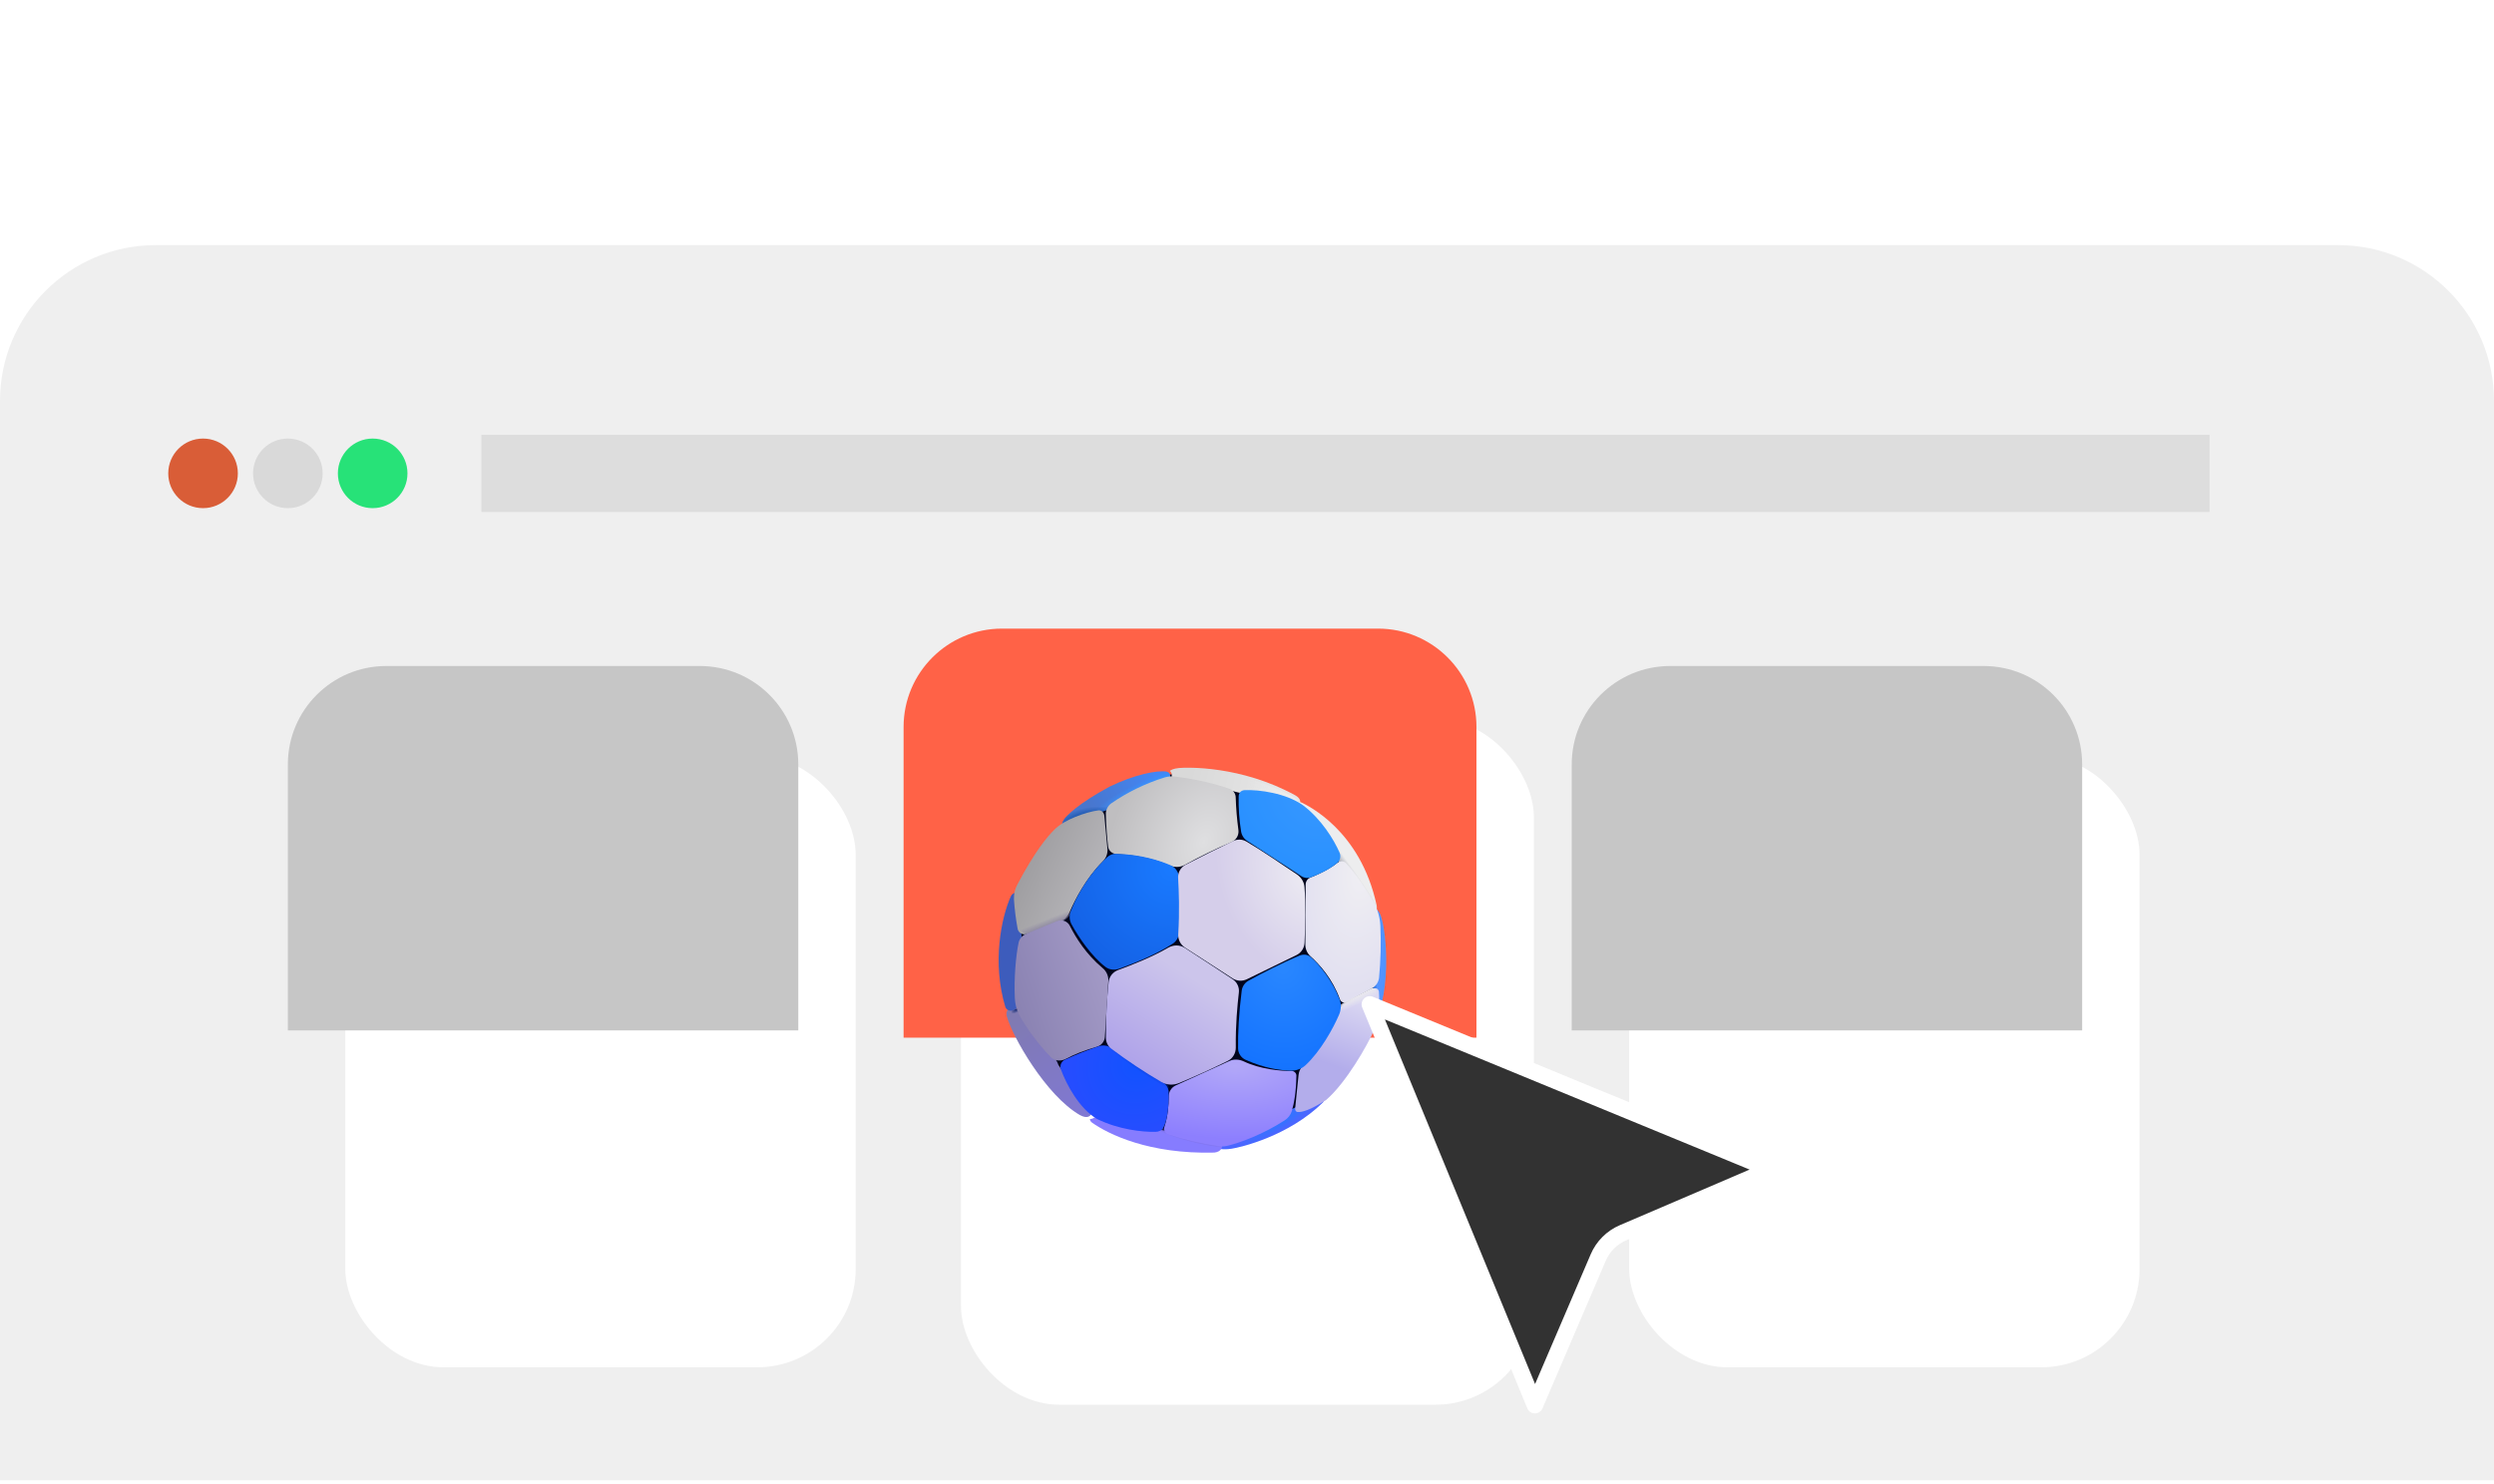
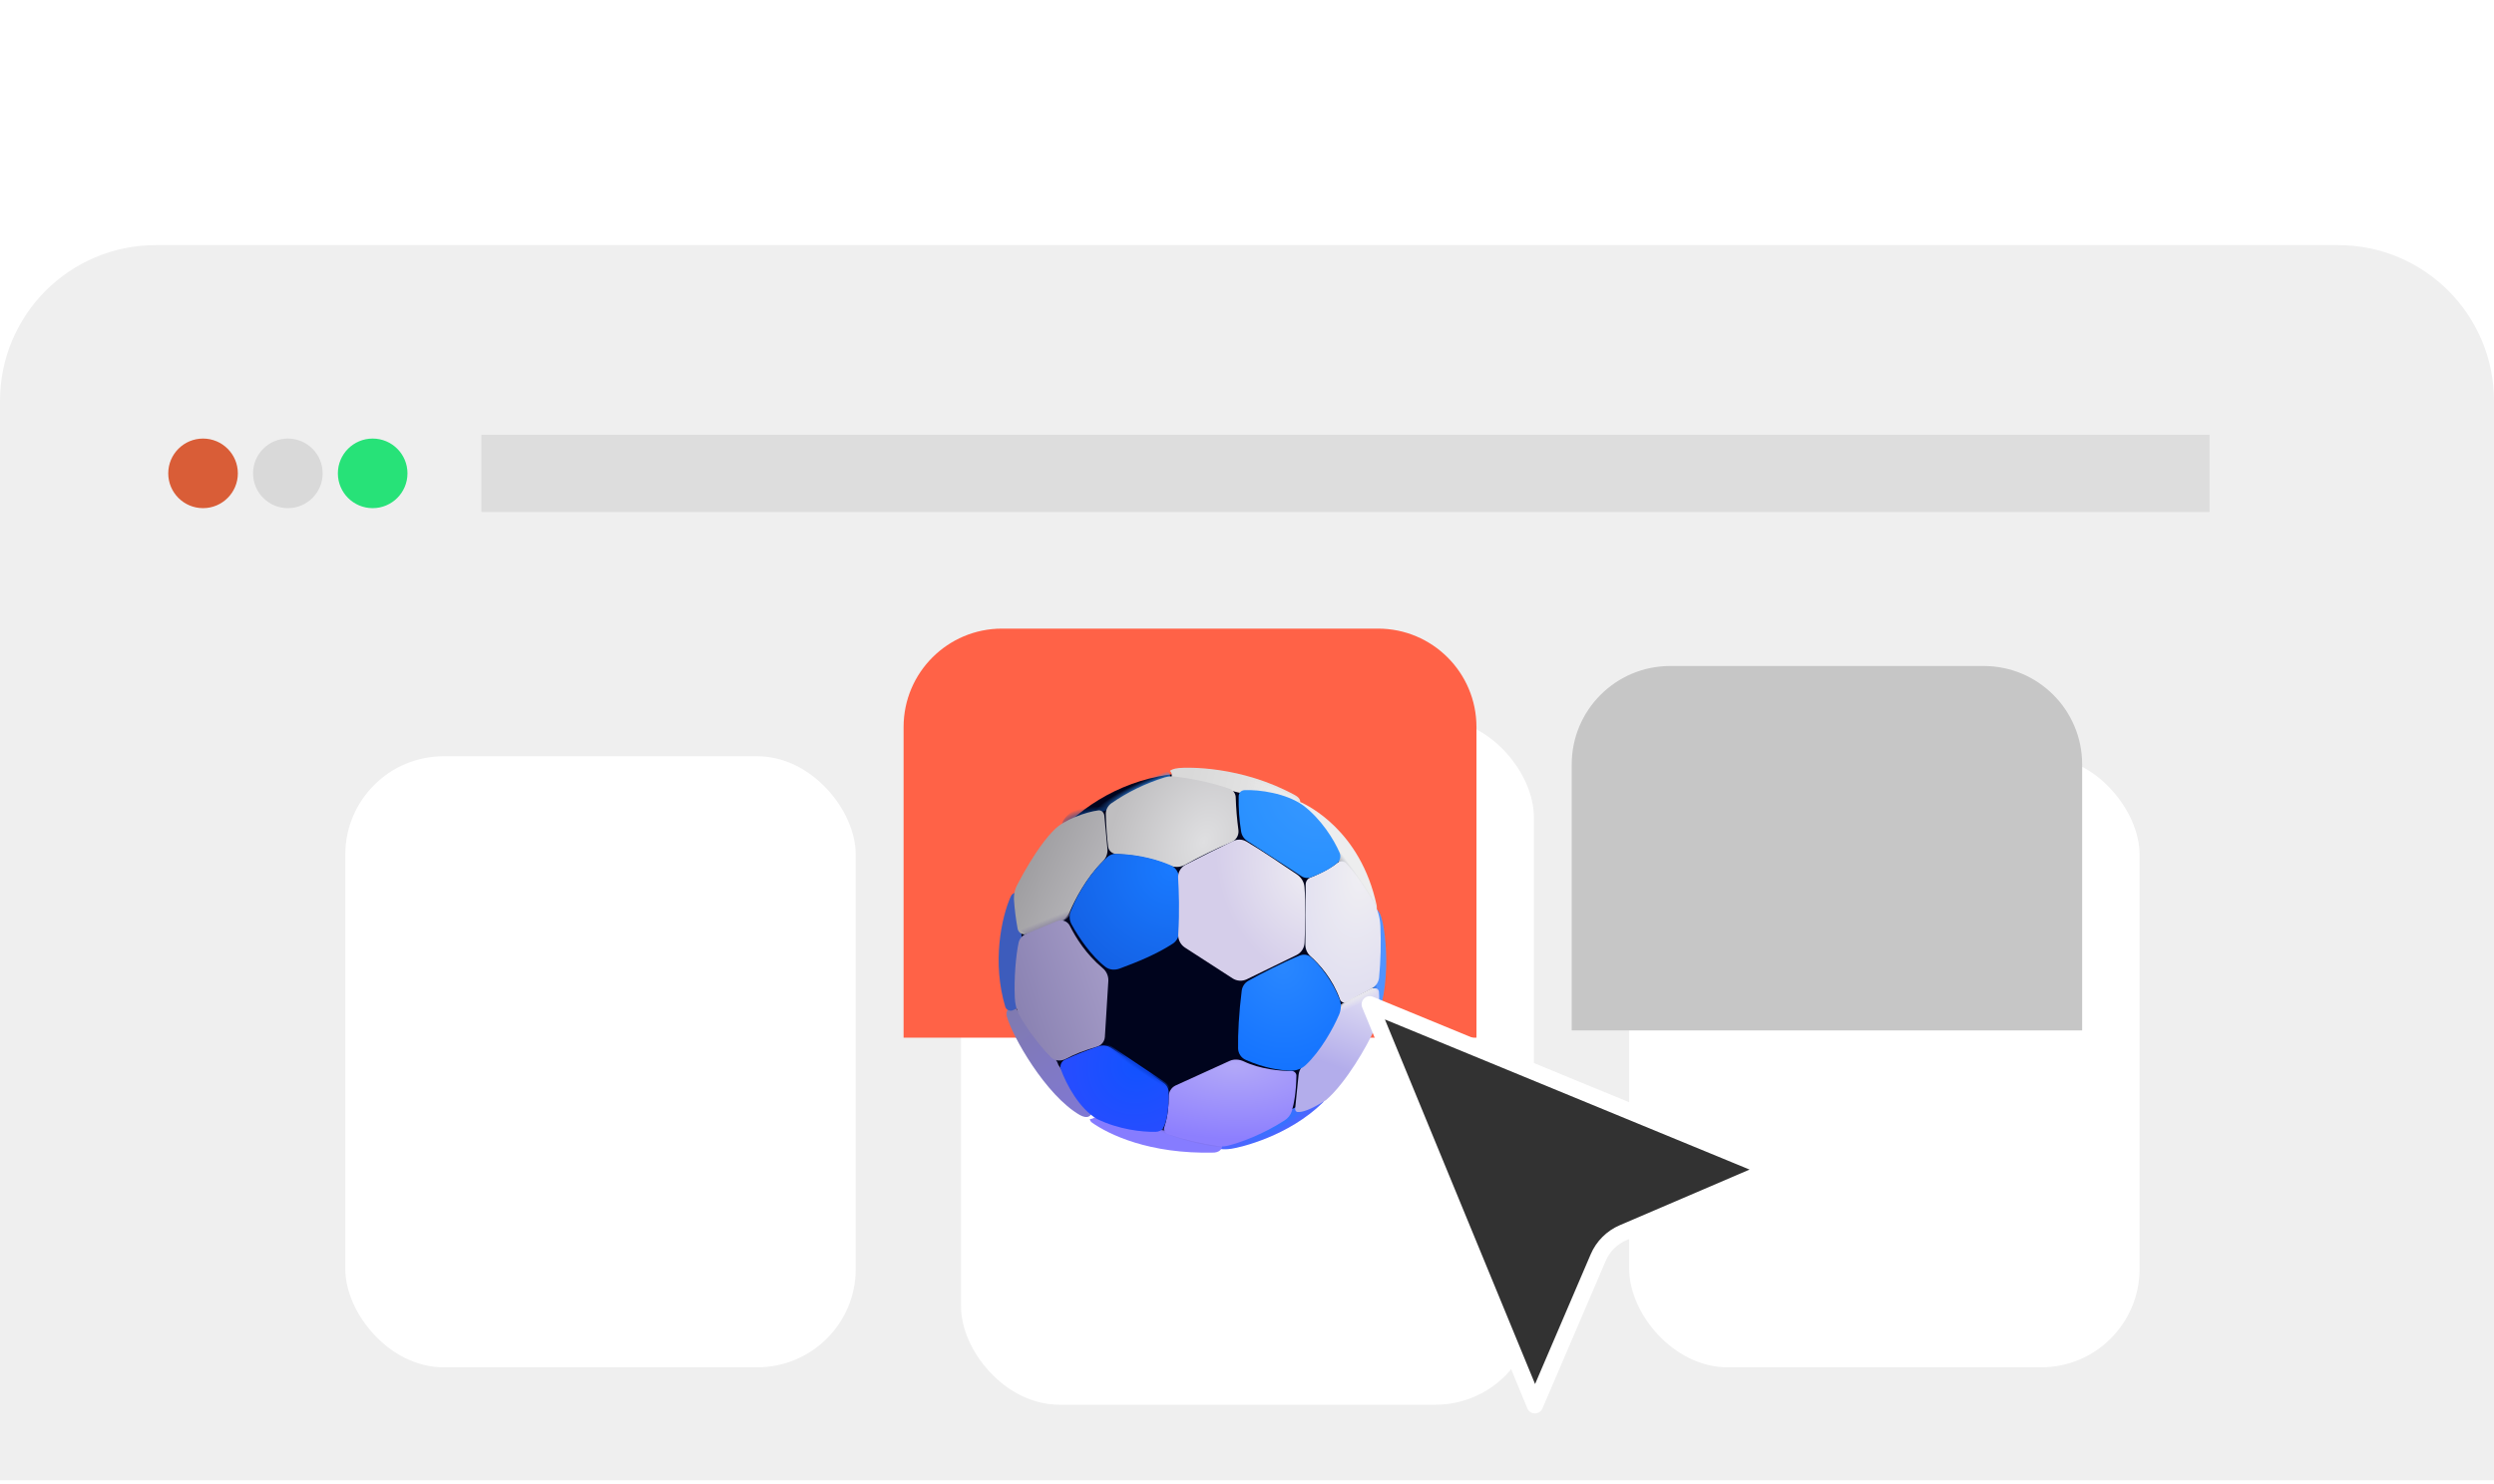
<svg xmlns="http://www.w3.org/2000/svg" width="304" height="181" viewBox="0 0 304 181" fill="none">
  <g clip-path="url(#clip0_457_1825)">
    <rect width="304" height="180" transform="translate(0 0.486)" fill="white" />
    <path d="M-0 48.884C-0 38.391 8.506 29.884 19 29.884H285C295.493 29.884 304 38.391 304 48.884V199.138H-0V48.884Z" fill="#EFEFEF" />
    <rect x="58.675" y="53.01" width="210.649" height="9.412" fill="#DDDDDD" />
    <circle cx="24.75" cy="57.715" r="4.242" fill="#D95D37" />
    <circle cx="35.088" cy="57.715" r="4.242" fill="#D9D9D9" />
    <circle cx="45.426" cy="57.715" r="4.242" fill="#27E278" />
    <g filter="url(#filter0_d_457_1825)">
      <rect x="191.581" y="81.204" width="62.217" height="74.512" rx="12" fill="white" />
    </g>
    <path d="M191.581 93.204C191.581 86.577 196.954 81.204 203.581 81.204H241.798C248.425 81.204 253.798 86.577 253.798 93.204V125.639H191.581V93.204Z" fill="#C6C6C6" />
    <g filter="url(#filter1_d_457_1825)">
      <rect x="35.088" y="81.204" width="62.217" height="74.512" rx="12" fill="white" />
    </g>
-     <path d="M35.088 93.204C35.088 86.577 40.461 81.204 47.088 81.204H85.305C91.932 81.204 97.305 86.577 97.305 93.204V125.639H35.088V93.204Z" fill="#C6C6C6" />
    <g filter="url(#filter2_d_457_1825)">
      <rect x="110.14" y="76.645" width="69.83" height="83.629" rx="12" fill="white" />
    </g>
    <path d="M110.14 88.645C110.14 82.018 115.513 76.645 122.14 76.645H167.97C174.598 76.645 179.97 82.018 179.97 88.645V126.517H110.14V88.645Z" fill="#FF6247" />
    <path d="M145.711 139.576C158.233 139.576 168.385 129.424 168.385 116.902C168.385 104.379 158.233 94.228 145.711 94.228C133.188 94.228 123.036 104.379 123.036 116.902C123.036 129.424 133.188 139.576 145.711 139.576Z" fill="#00041D" />
    <g filter="url(#filter3_d_457_1825)">
      <path d="M143.473 93.841C142.751 93.908 142.422 94.109 142.35 94.201C142.616 94.389 142.598 94.742 142.557 94.893L150.738 96.836L158.222 98.194C158.293 97.903 158.236 97.514 157.654 97.182C151 93.521 144.373 93.757 143.473 93.841Z" fill="url(#paint0_linear_457_1825)" />
    </g>
    <path d="M143.473 93.841C142.75 93.908 142.422 94.109 142.349 94.201C142.616 94.389 142.598 94.742 142.557 94.893L150.737 96.836L158.222 98.194C158.293 97.903 158.236 97.514 157.654 97.182C151 93.521 144.372 93.757 143.473 93.841Z" fill="url(#paint1_radial_457_1825)" />
    <g filter="url(#filter4_d_457_1825)">
      <path d="M123.225 123.938C123.184 123.809 123.17 123.673 123.183 123.538C123.196 123.404 123.236 123.274 123.301 123.155L124.3 122.924C125.728 124.844 128.662 128.739 128.972 128.984C129.283 129.227 129.451 129.65 129.499 129.829L133.518 135.805C133.435 136.062 133.041 136.456 132.132 135.956C127.973 133.573 123.871 126.308 123.225 123.938Z" fill="url(#paint2_linear_457_1825)" />
    </g>
-     <path d="M123.224 123.938C123.183 123.809 123.169 123.673 123.182 123.538C123.195 123.404 123.236 123.274 123.3 123.155L124.299 122.924C125.728 124.844 128.661 128.739 128.972 128.984C129.282 129.227 129.451 129.65 129.499 129.829L133.518 135.805C133.434 136.062 133.04 136.456 132.132 135.956C127.973 133.573 123.87 126.308 123.224 123.938Z" fill="url(#paint3_radial_457_1825)" />
-     <path d="M129.707 99.892C129.441 100.27 129.471 100.477 129.485 100.538L134.988 98.749L142.586 94.833C142.763 94.29 142.32 94.087 142.148 94.07C141.019 93.91 138.26 94.437 135.238 95.921C131.453 97.965 130.039 99.421 129.707 99.892Z" fill="url(#paint4_linear_457_1825)" />
    <path d="M129.707 99.892C129.441 100.27 129.471 100.477 129.485 100.538L134.988 98.749L142.586 94.833C142.763 94.29 142.32 94.087 142.148 94.07C141.019 93.91 138.26 94.437 135.238 95.921C131.453 97.965 130.039 99.421 129.707 99.892Z" fill="url(#paint5_radial_457_1825)" />
    <path d="M129.707 99.892C129.441 100.27 129.471 100.477 129.485 100.538L134.988 98.749L142.586 94.833C142.763 94.29 142.32 94.087 142.148 94.07C141.019 93.91 138.26 94.437 135.238 95.921C131.453 97.965 130.039 99.421 129.707 99.892Z" fill="url(#paint6_radial_457_1825)" />
    <path d="M148.747 139.874L149.017 139.388L161.273 133.365C161.472 133.536 161.633 133.862 161.273 134.403C157.044 138.563 151.153 139.908 150.126 140.06C149.535 140.149 149.104 140.137 148.854 140.103C148.742 140.089 148.694 139.972 148.747 139.874Z" fill="url(#paint7_radial_457_1825)" />
    <path d="M168.19 111.378C168.025 111.018 167.785 110.879 167.67 110.851L167.359 119.308V125.185C169.867 120.57 168.869 112.584 168.19 111.378Z" fill="url(#paint8_linear_457_1825)" />
    <path d="M158.723 97.888C158.3 97.667 157.942 97.835 157.786 97.888L162.561 104.058L167.469 111.488C167.61 111.347 167.714 111.173 167.772 110.982C167.831 110.791 167.841 110.589 167.803 110.393C165.833 101.16 159.252 98.167 158.723 97.888Z" fill="#EDEDEE" />
    <path d="M158.723 97.888C158.3 97.667 157.942 97.835 157.786 97.888L162.561 104.058L167.469 111.488C167.61 111.347 167.714 111.173 167.772 110.982C167.831 110.791 167.841 110.589 167.803 110.393C165.833 101.16 159.252 98.167 158.723 97.888Z" fill="url(#paint9_radial_457_1825)" />
    <g filter="url(#filter5_d_457_1825)">
      <path d="M122.834 122.752C121.228 117.413 122.325 111.924 123.516 109.277C123.565 109.17 123.638 109.077 123.729 109.003C123.821 108.93 123.928 108.879 124.043 108.854L124.777 113.658C124.838 114.048 124.853 114.448 124.825 114.843L124.245 122.947L123.794 123.164C123.705 123.208 123.608 123.232 123.508 123.235C123.409 123.237 123.31 123.218 123.219 123.179C123.128 123.14 123.046 123.082 122.98 123.008C122.913 122.934 122.864 122.847 122.834 122.752Z" fill="#3D5CBC" />
    </g>
    <g filter="url(#filter6_dd_457_1825)">
      <path d="M142.107 94.842C139.788 95.561 137.592 96.629 135.594 98.009C135.384 98.161 135.215 98.363 135.101 98.597C134.988 98.83 134.933 99.088 134.943 99.347C134.978 100.804 135.101 102.302 135.22 103.272C135.285 103.801 135.74 104.166 136.272 104.188C139.124 104.31 141.336 104.979 142.655 105.558C143.267 105.824 143.984 105.833 144.568 105.504C146.414 104.481 148.312 103.554 150.253 102.726C150.535 102.608 150.771 102.4 150.925 102.136C151.079 101.871 151.142 101.564 151.105 101.26C150.926 99.943 150.816 98.617 150.775 97.289C150.773 97.057 150.7 96.832 150.567 96.643C150.434 96.454 150.247 96.309 150.03 96.229C147.568 95.363 144.946 94.923 143.389 94.732C142.958 94.678 142.52 94.714 142.107 94.842Z" fill="url(#paint10_radial_457_1825)" />
    </g>
    <g filter="url(#filter7_d_457_1825)">
      <path d="M124.33 107.714C126.413 103.762 127.968 101.89 128.805 101.077C129.976 99.838 132.732 98.889 134.173 98.708C134.57 98.657 134.876 98.971 134.913 99.37L135.291 103.409C135.313 103.688 135.273 103.969 135.174 104.232C135.075 104.494 134.92 104.732 134.719 104.928C132.633 107.03 131.318 109.646 130.711 111.041C130.582 111.349 130.392 111.628 130.151 111.86C129.911 112.092 129.625 112.272 129.313 112.389L125.466 113.766C125.351 113.81 125.229 113.828 125.107 113.819C124.985 113.81 124.866 113.775 124.759 113.716C124.652 113.657 124.56 113.575 124.487 113.477C124.415 113.378 124.365 113.265 124.341 113.145C124.121 111.956 123.971 110.755 123.892 109.548C123.867 108.908 124.019 108.274 124.33 107.714Z" fill="url(#paint11_linear_457_1825)" />
    </g>
    <path d="M124.33 107.714C126.413 103.762 127.968 101.89 128.805 101.077C129.976 99.838 132.732 98.889 134.173 98.708C134.57 98.657 134.876 98.971 134.913 99.37L135.291 103.409C135.313 103.688 135.273 103.969 135.174 104.232C135.075 104.494 134.92 104.732 134.719 104.928C132.633 107.03 131.318 109.646 130.711 111.041C130.582 111.349 130.392 111.628 130.151 111.86C129.911 112.092 129.625 112.272 129.313 112.389L125.466 113.766C125.351 113.81 125.229 113.828 125.107 113.819C124.985 113.81 124.866 113.775 124.759 113.716C124.652 113.657 124.56 113.575 124.487 113.477C124.415 113.378 124.365 113.265 124.341 113.145C124.121 111.956 123.971 110.755 123.892 109.548C123.867 108.908 124.019 108.274 124.33 107.714Z" fill="url(#paint12_linear_457_1825)" />
    <g filter="url(#filter8_d_457_1825)">
      <path d="M148.019 140.282C140.048 140.49 135.122 138.041 133.117 136.636C132.895 136.487 132.844 136.268 132.853 136.192C133.056 136.195 133.254 136.124 133.408 135.991L141.989 137.606L148.947 139.34C149.018 139.599 148.894 140.183 148.019 140.282Z" fill="#867CFF" />
    </g>
    <path d="M148.019 140.282C140.048 140.49 135.122 138.041 133.117 136.636C132.895 136.487 132.843 136.268 132.852 136.192C133.056 136.195 133.253 136.124 133.408 135.991L141.989 137.606L148.947 139.34C149.018 139.599 148.893 140.183 148.019 140.282Z" fill="url(#paint13_radial_457_1825)" />
    <g filter="url(#filter9_d_457_1825)">
      <path d="M158.962 115.349L159.002 107.98C159.005 107.799 159.062 107.623 159.165 107.475C159.268 107.326 159.413 107.212 159.581 107.146C161.242 106.484 162.25 105.85 162.839 105.368C163.155 105.11 163.63 105.084 163.909 105.38C165.174 106.732 166.406 108.61 167.227 110.024C167.76 110.951 168.062 111.993 168.107 113.062C168.2 115.16 168.147 117.262 167.948 119.352C167.917 119.63 167.819 119.897 167.662 120.128C167.504 120.359 167.292 120.548 167.044 120.678L163.966 122.328C163.895 122.364 163.817 122.385 163.738 122.388C163.659 122.392 163.58 122.378 163.506 122.349C163.432 122.319 163.366 122.274 163.311 122.217C163.256 122.159 163.215 122.091 163.188 122.016C162.271 119.466 160.679 117.73 159.604 116.756C159.404 116.58 159.243 116.364 159.133 116.121C159.022 115.879 158.964 115.616 158.962 115.349Z" fill="url(#paint14_radial_457_1825)" />
    </g>
    <g filter="url(#filter10_d_457_1825)">
      <path d="M142.092 137.104C142.497 135.885 142.616 134.503 142.607 133.468C142.599 133.185 142.673 132.906 142.82 132.665C142.967 132.423 143.181 132.229 143.435 132.105L150.031 129.103C150.59 128.847 151.236 128.913 151.79 129.177C153.726 130.102 156.235 130.354 157.535 130.318C157.871 130.308 158.181 130.574 158.174 130.909C158.132 132.961 157.89 134.316 157.606 135.239C157.454 135.706 157.142 136.104 156.726 136.364C154.169 138.021 151.287 139.113 149.648 139.478C149.313 139.548 148.968 139.556 148.631 139.499C146.555 139.193 144.509 138.709 142.516 138.052C142.135 137.918 141.966 137.487 142.09 137.104H142.092Z" fill="url(#paint15_radial_457_1825)" />
    </g>
    <g filter="url(#filter11_d_457_1825)">
      <path d="M129.185 112.198L125.402 113.754C125.172 113.841 124.967 113.983 124.804 114.167C124.641 114.351 124.525 114.572 124.467 114.811C124.123 116.396 123.888 119.214 123.997 121.563C124.032 122.294 124.192 123.017 124.541 123.659C125.452 125.35 127.159 127.557 128.392 128.8C128.889 129.302 129.647 129.318 130.268 128.984C131.38 128.384 132.386 128.015 134.024 127.518C134.286 127.44 134.518 127.283 134.688 127.069C134.858 126.855 134.959 126.594 134.977 126.321L135.399 119.498C135.412 119.196 135.354 118.896 135.229 118.622C135.105 118.347 134.918 118.106 134.682 117.917C132.69 116.252 131.442 114.244 130.711 112.792C130.578 112.519 130.347 112.306 130.064 112.196C129.782 112.086 129.468 112.087 129.185 112.198Z" fill="url(#paint16_linear_457_1825)" />
    </g>
    <g filter="url(#filter12_d_457_1825)">
      <path d="M162.967 123.12C161.557 126.102 159.607 128.709 158.491 130.01C158.237 130.3 158.08 130.661 158.038 131.044L157.619 135.15C157.598 135.354 157.699 135.562 157.903 135.583C158.412 135.637 159.41 135.385 161.399 134.114C163.794 132.047 166.415 127.513 167.303 125.464C167.86 124.009 167.92 122.128 167.831 120.93C167.805 120.57 167.421 120.378 167.102 120.543L163.782 122.264C163.424 122.452 163.138 122.753 162.967 123.12Z" fill="url(#paint17_radial_457_1825)" />
    </g>
    <path d="M162.967 123.12C161.557 126.102 159.607 128.709 158.491 130.01C158.237 130.3 158.08 130.661 158.038 131.044L157.619 135.15C157.598 135.354 157.699 135.562 157.903 135.583C158.412 135.637 159.41 135.385 161.399 134.114C163.794 132.047 166.415 127.513 167.303 125.464C167.86 124.009 167.92 122.128 167.831 120.93C167.805 120.57 167.421 120.378 167.102 120.543L163.782 122.264C163.424 122.452 163.138 122.753 162.967 123.12Z" fill="url(#paint18_radial_457_1825)" />
    <g filter="url(#filter13_dd_457_1825)">
      <path d="M158.191 116.417C156.201 117.239 153.41 118.664 151.955 119.491C151.737 119.617 151.551 119.792 151.412 120.002C151.273 120.212 151.185 120.452 151.155 120.703C150.818 123.338 150.676 126.026 150.713 127.733C150.72 128.03 150.811 128.319 150.976 128.566C151.141 128.813 151.373 129.008 151.645 129.128C153.916 130.137 155.808 130.405 157.128 130.441C157.799 130.46 158.453 130.228 158.943 129.772C160.778 128.06 162.311 125.291 163.03 123.604C163.296 122.983 163.306 122.284 163.056 121.652C162.178 119.428 160.643 117.512 159.578 116.595C159.195 116.261 158.659 116.224 158.191 116.417Z" fill="url(#paint19_radial_457_1825)" />
    </g>
    <g filter="url(#filter14_d_457_1825)">
      <path d="M134.117 127.453C132.705 127.922 131.321 128.472 129.972 129.099C129.754 129.196 129.58 129.371 129.486 129.59C129.391 129.808 129.382 130.055 129.461 130.279C130.139 132.157 131.721 135.062 133.838 136.318C136.505 137.631 139.364 137.931 140.997 137.904C141.392 137.899 141.783 137.736 141.965 137.383C142.501 136.353 142.642 134.464 142.604 133.03C142.596 132.815 142.537 132.606 142.432 132.418C142.326 132.231 142.177 132.072 141.997 131.955L135.592 127.667C135.378 127.522 135.134 127.428 134.879 127.39C134.624 127.353 134.363 127.374 134.117 127.453Z" fill="url(#paint20_radial_457_1825)" />
    </g>
    <path d="M134.117 127.453C132.705 127.922 131.321 128.472 129.971 129.099C129.753 129.196 129.58 129.371 129.485 129.59C129.39 129.808 129.381 130.055 129.46 130.279C130.138 132.157 131.721 135.062 133.838 136.318C136.505 137.631 139.364 137.931 140.996 137.904C141.392 137.899 141.782 137.736 141.965 137.383C142.501 136.353 142.641 134.464 142.604 133.03C142.596 132.815 142.537 132.606 142.431 132.418C142.326 132.231 142.177 132.072 141.997 131.955L135.591 127.667C135.378 127.522 135.134 127.428 134.879 127.39C134.623 127.353 134.363 127.374 134.117 127.453Z" fill="url(#paint21_radial_457_1825)" />
    <g filter="url(#filter15_dd_457_1825)">
-       <path d="M142.468 115.464C140.646 116.526 138.16 117.533 136.414 118.165C135.775 118.396 135.303 118.96 135.232 119.638C135.001 121.907 134.889 124.186 134.898 126.466C134.901 126.717 134.961 126.963 135.074 127.187C135.186 127.411 135.349 127.606 135.548 127.758C137.509 129.233 139.554 130.593 141.673 131.83C142.326 132.205 143.111 132.242 143.803 131.956C145.822 131.119 147.813 130.214 149.772 129.245C150.382 128.94 150.743 128.301 150.734 127.618C150.698 124.89 150.936 122.406 151.106 120.946C151.147 120.631 151.1 120.312 150.97 120.023C150.84 119.733 150.633 119.485 150.372 119.306C148.894 118.309 146.33 116.659 144.523 115.477C143.906 115.072 143.105 115.092 142.467 115.464H142.468Z" fill="url(#paint22_linear_457_1825)" />
-     </g>
+       </g>
    <g filter="url(#filter16_dd_457_1825)">
      <path d="M130.521 111.135C131.736 108.065 133.601 105.774 134.992 104.534C135.29 104.273 135.677 104.136 136.073 104.151C139.143 104.239 141.366 104.985 142.708 105.559C143.269 105.801 143.638 106.34 143.691 106.949C143.989 110.352 143.858 112.361 143.691 113.898C143.666 114.139 143.589 114.372 143.464 114.579C143.338 114.787 143.169 114.965 142.967 115.099C140.958 116.417 138.509 117.395 136.488 118.14C135.903 118.357 135.246 118.323 134.749 117.945C133.092 116.685 131.484 114.366 130.606 112.735C130.476 112.491 130.401 112.22 130.386 111.944C130.371 111.667 130.417 111.39 130.521 111.133V111.135Z" fill="url(#paint23_radial_457_1825)" />
    </g>
    <g filter="url(#filter17_d_457_1825)">
      <path d="M151.133 101.538C150.903 100.12 150.803 98.684 150.835 97.248C150.849 96.802 151.132 96.508 151.577 96.49C153.305 96.419 156.595 96.852 158.693 98.346C160.9 100.019 162.458 102.534 163.129 104.102C163.223 104.31 163.249 104.543 163.202 104.766C163.156 104.989 163.039 105.192 162.87 105.345C161.942 106.157 160.632 106.725 159.699 107.101C159.499 107.18 159.284 107.21 159.07 107.189C158.857 107.167 158.652 107.095 158.473 106.977L151.896 102.695C151.695 102.566 151.524 102.397 151.392 102.198C151.261 101.998 151.173 101.774 151.133 101.538Z" fill="url(#paint24_radial_457_1825)" />
    </g>
    <g filter="url(#filter18_dd_457_1825)">
      <path d="M143.719 113.891C143.891 111.113 143.793 108.62 143.704 107.057C143.682 106.732 143.754 106.407 143.912 106.121C144.069 105.836 144.305 105.601 144.592 105.446C146.519 104.442 148.465 103.475 150.428 102.543C150.677 102.421 150.952 102.363 151.229 102.373C151.506 102.382 151.776 102.46 152.016 102.598C153.961 103.733 156.365 105.409 158.152 106.59C158.681 106.942 159.048 107.494 159.103 108.123C159.277 110.161 159.199 113 159.117 114.946C159.103 115.264 159.003 115.572 158.828 115.837C158.654 116.103 158.41 116.316 158.124 116.455L152.082 119.397C151.807 119.53 151.502 119.591 151.197 119.572C150.892 119.553 150.597 119.456 150.341 119.29L144.535 115.534C144.265 115.357 144.048 115.111 143.904 114.823C143.761 114.534 143.697 114.212 143.719 113.891Z" fill="url(#paint25_radial_457_1825)" />
    </g>
    <g filter="url(#filter19_d_457_1825)">
      <path d="M200.095 167.335L179.97 118.46L228.845 138.585L210.833 146.305C209.476 146.886 208.396 147.967 207.814 149.323L200.095 167.335Z" fill="#323232" />
      <path d="M200.095 167.335L179.97 118.46L228.845 138.585L210.833 146.305C209.476 146.886 208.396 147.967 207.814 149.323L200.095 167.335Z" stroke="white" stroke-width="2" stroke-linecap="round" stroke-linejoin="round" />
    </g>
  </g>
  <defs>
    <filter id="filter0_d_457_1825" x="161.581" y="55.204" width="136.217" height="148.512" filterUnits="userSpaceOnUse" color-interpolation-filters="sRGB">
      <feFlood flood-opacity="0" result="BackgroundImageFix" />
      <feColorMatrix in="SourceAlpha" type="matrix" values="0 0 0 0 0 0 0 0 0 0 0 0 0 0 0 0 0 0 127 0" result="hardAlpha" />
      <feOffset dx="7" dy="11" />
      <feGaussianBlur stdDeviation="18.5" />
      <feComposite in2="hardAlpha" operator="out" />
      <feColorMatrix type="matrix" values="0 0 0 0 0 0 0 0 0 0 0 0 0 0 0 0 0 0 0.07 0" />
      <feBlend mode="normal" in2="BackgroundImageFix" result="effect1_dropShadow_457_1825" />
      <feBlend mode="normal" in="SourceGraphic" in2="effect1_dropShadow_457_1825" result="shape" />
    </filter>
    <filter id="filter1_d_457_1825" x="5.088" y="55.204" width="136.217" height="148.512" filterUnits="userSpaceOnUse" color-interpolation-filters="sRGB">
      <feFlood flood-opacity="0" result="BackgroundImageFix" />
      <feColorMatrix in="SourceAlpha" type="matrix" values="0 0 0 0 0 0 0 0 0 0 0 0 0 0 0 0 0 0 127 0" result="hardAlpha" />
      <feOffset dx="7" dy="11" />
      <feGaussianBlur stdDeviation="18.5" />
      <feComposite in2="hardAlpha" operator="out" />
      <feColorMatrix type="matrix" values="0 0 0 0 0 0 0 0 0 0 0 0 0 0 0 0 0 0 0.07 0" />
      <feBlend mode="normal" in2="BackgroundImageFix" result="effect1_dropShadow_457_1825" />
      <feBlend mode="normal" in="SourceGraphic" in2="effect1_dropShadow_457_1825" result="shape" />
    </filter>
    <filter id="filter2_d_457_1825" x="80.14" y="50.645" width="143.83" height="157.629" filterUnits="userSpaceOnUse" color-interpolation-filters="sRGB">
      <feFlood flood-opacity="0" result="BackgroundImageFix" />
      <feColorMatrix in="SourceAlpha" type="matrix" values="0 0 0 0 0 0 0 0 0 0 0 0 0 0 0 0 0 0 127 0" result="hardAlpha" />
      <feOffset dx="7" dy="11" />
      <feGaussianBlur stdDeviation="18.5" />
      <feComposite in2="hardAlpha" operator="out" />
      <feColorMatrix type="matrix" values="0 0 0 0 0 0 0 0 0 0 0 0 0 0 0 0 0 0 0.07 0" />
      <feBlend mode="normal" in2="BackgroundImageFix" result="effect1_dropShadow_457_1825" />
      <feBlend mode="normal" in="SourceGraphic" in2="effect1_dropShadow_457_1825" result="shape" />
    </filter>
    <filter id="filter3_d_457_1825" x="142.35" y="93.354" width="16.397" height="4.889" filterUnits="userSpaceOnUse" color-interpolation-filters="sRGB">
      <feFlood flood-opacity="0" result="BackgroundImageFix" />
      <feColorMatrix in="SourceAlpha" type="matrix" values="0 0 0 0 0 0 0 0 0 0 0 0 0 0 0 0 0 0 127 0" result="hardAlpha" />
      <feOffset dx="0.25" dy="-0.2" />
      <feGaussianBlur stdDeviation="0.125" />
      <feComposite in2="hardAlpha" operator="out" />
      <feColorMatrix type="matrix" values="0 0 0 0 0.651 0 0 0 0 0.651 0 0 0 0 0.671 0 0 0 1 0" />
      <feBlend mode="normal" in2="BackgroundImageFix" result="effect1_dropShadow_457_1825" />
      <feBlend mode="normal" in="SourceGraphic" in2="effect1_dropShadow_457_1825" result="shape" />
    </filter>
    <filter id="filter4_d_457_1825" x="122.528" y="122.774" width="10.99" height="13.573" filterUnits="userSpaceOnUse" color-interpolation-filters="sRGB">
      <feFlood flood-opacity="0" result="BackgroundImageFix" />
      <feColorMatrix in="SourceAlpha" type="matrix" values="0 0 0 0 0 0 0 0 0 0 0 0 0 0 0 0 0 0 127 0" result="hardAlpha" />
      <feOffset dx="-0.5" />
      <feGaussianBlur stdDeviation="0.075" />
      <feComposite in2="hardAlpha" operator="out" />
      <feColorMatrix type="matrix" values="0 0 0 0 0.549 0 0 0 0 0.506 0 0 0 0 0.769 0 0 0 1 0" />
      <feBlend mode="normal" in2="BackgroundImageFix" result="effect1_dropShadow_457_1825" />
      <feBlend mode="normal" in="SourceGraphic" in2="effect1_dropShadow_457_1825" result="shape" />
    </filter>
    <filter id="filter5_d_457_1825" x="121.429" y="108.554" width="3.41" height="14.98" filterUnits="userSpaceOnUse" color-interpolation-filters="sRGB">
      <feFlood flood-opacity="0" result="BackgroundImageFix" />
      <feColorMatrix in="SourceAlpha" type="matrix" values="0 0 0 0 0 0 0 0 0 0 0 0 0 0 0 0 0 0 127 0" result="hardAlpha" />
      <feOffset dx="-0.3" />
      <feGaussianBlur stdDeviation="0.15" />
      <feComposite in2="hardAlpha" operator="out" />
      <feColorMatrix type="matrix" values="0 0 0 0 0.176 0 0 0 0 0.434 0 0 0 0 0.879 0 0 0 1 0" />
      <feBlend mode="normal" in2="BackgroundImageFix" result="effect1_dropShadow_457_1825" />
      <feBlend mode="normal" in="SourceGraphic" in2="effect1_dropShadow_457_1825" result="shape" />
    </filter>
    <filter id="filter6_dd_457_1825" x="134.192" y="94.208" width="17.323" height="12.196" filterUnits="userSpaceOnUse" color-interpolation-filters="sRGB">
      <feFlood flood-opacity="0" result="BackgroundImageFix" />
      <feColorMatrix in="SourceAlpha" type="matrix" values="0 0 0 0 0 0 0 0 0 0 0 0 0 0 0 0 0 0 127 0" result="hardAlpha" />
      <feOffset dx="-0.25" dy="0.15" />
      <feGaussianBlur stdDeviation="0.25" />
      <feComposite in2="hardAlpha" operator="out" />
      <feColorMatrix type="matrix" values="0 0 0 0 0.925 0 0 0 0 0.922 0 0 0 0 0.929 0 0 0 1 0" />
      <feBlend mode="normal" in2="BackgroundImageFix" result="effect1_dropShadow_457_1825" />
      <feColorMatrix in="SourceAlpha" type="matrix" values="0 0 0 0 0 0 0 0 0 0 0 0 0 0 0 0 0 0 127 0" result="hardAlpha" />
      <feOffset dx="0.1" dy="-0.2" />
      <feGaussianBlur stdDeviation="0.15" />
      <feComposite in2="hardAlpha" operator="out" />
      <feColorMatrix type="matrix" values="0 0 0 0 0.58 0 0 0 0 0.573 0 0 0 0 0.6 0 0 0 1 0" />
      <feBlend mode="normal" in2="effect1_dropShadow_457_1825" result="effect2_dropShadow_457_1825" />
      <feBlend mode="normal" in="SourceGraphic" in2="effect2_dropShadow_457_1825" result="shape" />
    </filter>
    <filter id="filter7_d_457_1825" x="123.139" y="98.353" width="12.307" height="16.018" filterUnits="userSpaceOnUse" color-interpolation-filters="sRGB">
      <feFlood flood-opacity="0" result="BackgroundImageFix" />
      <feColorMatrix in="SourceAlpha" type="matrix" values="0 0 0 0 0 0 0 0 0 0 0 0 0 0 0 0 0 0 127 0" result="hardAlpha" />
      <feOffset dx="-0.3" dy="0.1" />
      <feGaussianBlur stdDeviation="0.225" />
      <feComposite in2="hardAlpha" operator="out" />
      <feColorMatrix type="matrix" values="0 0 0 0 0.796 0 0 0 0 0.788 0 0 0 0 0.859 0 0 0 1 0" />
      <feBlend mode="normal" in2="BackgroundImageFix" result="effect1_dropShadow_457_1825" />
      <feBlend mode="normal" in="SourceGraphic" in2="effect1_dropShadow_457_1825" result="shape" />
    </filter>
    <filter id="filter8_d_457_1825" x="132.602" y="135.991" width="16.612" height="4.803" filterUnits="userSpaceOnUse" color-interpolation-filters="sRGB">
      <feFlood flood-opacity="0" result="BackgroundImageFix" />
      <feColorMatrix in="SourceAlpha" type="matrix" values="0 0 0 0 0 0 0 0 0 0 0 0 0 0 0 0 0 0 127 0" result="hardAlpha" />
      <feOffset dy="0.25" />
      <feGaussianBlur stdDeviation="0.125" />
      <feComposite in2="hardAlpha" operator="out" />
      <feColorMatrix type="matrix" values="0 0 0 0 0.576 0 0 0 0 0.514 0 0 0 0 0.91 0 0 0 1 0" />
      <feBlend mode="normal" in2="BackgroundImageFix" result="effect1_dropShadow_457_1825" />
      <feBlend mode="normal" in="SourceGraphic" in2="effect1_dropShadow_457_1825" result="shape" />
    </filter>
    <filter id="filter9_d_457_1825" x="158.812" y="104.716" width="9.79" height="17.823" filterUnits="userSpaceOnUse" color-interpolation-filters="sRGB">
      <feFlood flood-opacity="0" result="BackgroundImageFix" />
      <feColorMatrix in="SourceAlpha" type="matrix" values="0 0 0 0 0 0 0 0 0 0 0 0 0 0 0 0 0 0 127 0" result="hardAlpha" />
      <feOffset dx="0.15" dy="-0.15" />
      <feGaussianBlur stdDeviation="0.15" />
      <feComposite in2="hardAlpha" operator="out" />
      <feColorMatrix type="matrix" values="0 0 0 0 0.565 0 0 0 0 0.541 0 0 0 0 0.682 0 0 0 1 0" />
      <feBlend mode="normal" in2="BackgroundImageFix" result="effect1_dropShadow_457_1825" />
      <feBlend mode="normal" in="SourceGraphic" in2="effect1_dropShadow_457_1825" result="shape" />
    </filter>
    <filter id="filter10_d_457_1825" x="141.5" y="128.792" width="16.924" height="11.395" filterUnits="userSpaceOnUse" color-interpolation-filters="sRGB">
      <feFlood flood-opacity="0" result="BackgroundImageFix" />
      <feColorMatrix in="SourceAlpha" type="matrix" values="0 0 0 0 0 0 0 0 0 0 0 0 0 0 0 0 0 0 127 0" result="hardAlpha" />
      <feOffset dx="-0.15" dy="0.25" />
      <feGaussianBlur stdDeviation="0.2" />
      <feComposite in2="hardAlpha" operator="out" />
      <feColorMatrix type="matrix" values="0 0 0 0 0.8 0 0 0 0 0.773 0 0 0 0 0.925 0 0 0 1 0" />
      <feBlend mode="normal" in2="BackgroundImageFix" result="effect1_dropShadow_457_1825" />
      <feBlend mode="normal" in="SourceGraphic" in2="effect1_dropShadow_457_1825" result="shape" />
    </filter>
    <filter id="filter11_d_457_1825" x="123.27" y="111.814" width="12.231" height="17.896" filterUnits="userSpaceOnUse" color-interpolation-filters="sRGB">
      <feFlood flood-opacity="0" result="BackgroundImageFix" />
      <feColorMatrix in="SourceAlpha" type="matrix" values="0 0 0 0 0 0 0 0 0 0 0 0 0 0 0 0 0 0 127 0" result="hardAlpha" />
      <feOffset dx="-0.3" dy="0.1" />
      <feGaussianBlur stdDeviation="0.2" />
      <feComposite in2="hardAlpha" operator="out" />
      <feColorMatrix type="matrix" values="0 0 0 0 0.725 0 0 0 0 0.69 0 0 0 0 0.878 0 0 0 1 0" />
      <feBlend mode="normal" in2="BackgroundImageFix" result="effect1_dropShadow_457_1825" />
      <feBlend mode="normal" in="SourceGraphic" in2="effect1_dropShadow_457_1825" result="shape" />
    </filter>
    <filter id="filter12_d_457_1825" x="157.466" y="120.083" width="11.048" height="15.907" filterUnits="userSpaceOnUse" color-interpolation-filters="sRGB">
      <feFlood flood-opacity="0" result="BackgroundImageFix" />
      <feColorMatrix in="SourceAlpha" type="matrix" values="0 0 0 0 0 0 0 0 0 0 0 0 0 0 0 0 0 0 127 0" result="hardAlpha" />
      <feOffset dx="0.25" />
      <feGaussianBlur stdDeviation="0.2" />
      <feComposite in2="hardAlpha" operator="out" />
      <feColorMatrix type="matrix" values="0 0 0 0 0.565 0 0 0 0 0.506 0 0 0 0 0.898 0 0 0 1 0" />
      <feBlend mode="normal" in2="BackgroundImageFix" result="effect1_dropShadow_457_1825" />
      <feBlend mode="normal" in="SourceGraphic" in2="effect1_dropShadow_457_1825" result="shape" />
    </filter>
    <filter id="filter13_dd_457_1825" x="150.407" y="115.8" width="13.43" height="15.142" filterUnits="userSpaceOnUse" color-interpolation-filters="sRGB">
      <feFlood flood-opacity="0" result="BackgroundImageFix" />
      <feColorMatrix in="SourceAlpha" type="matrix" values="0 0 0 0 0 0 0 0 0 0 0 0 0 0 0 0 0 0 127 0" result="hardAlpha" />
      <feOffset dy="0.2" />
      <feGaussianBlur stdDeviation="0.15" />
      <feComposite in2="hardAlpha" operator="out" />
      <feColorMatrix type="matrix" values="0 0 0 0 0.271 0 0 0 0 0.596 0 0 0 0 1 0 0 0 1 0" />
      <feBlend mode="normal" in2="BackgroundImageFix" result="effect1_dropShadow_457_1825" />
      <feColorMatrix in="SourceAlpha" type="matrix" values="0 0 0 0 0 0 0 0 0 0 0 0 0 0 0 0 0 0 127 0" result="hardAlpha" />
      <feOffset dx="0.2" dy="-0.1" />
      <feGaussianBlur stdDeviation="0.2" />
      <feComposite in2="hardAlpha" operator="out" />
      <feColorMatrix type="matrix" values="0 0 0 0 0.004 0 0 0 0 0.267 0 0 0 0 0.667 0 0 0 1 0" />
      <feBlend mode="normal" in2="effect1_dropShadow_457_1825" result="effect2_dropShadow_457_1825" />
      <feBlend mode="normal" in="SourceGraphic" in2="effect2_dropShadow_457_1825" result="shape" />
    </filter>
    <filter id="filter14_d_457_1825" x="128.957" y="127.173" width="13.802" height="11.133" filterUnits="userSpaceOnUse" color-interpolation-filters="sRGB">
      <feFlood flood-opacity="0" result="BackgroundImageFix" />
      <feColorMatrix in="SourceAlpha" type="matrix" values="0 0 0 0 0 0 0 0 0 0 0 0 0 0 0 0 0 0 127 0" result="hardAlpha" />
      <feOffset dx="-0.15" dy="0.1" />
      <feGaussianBlur stdDeviation="0.15" />
      <feComposite in2="hardAlpha" operator="out" />
      <feColorMatrix type="matrix" values="0 0 0 0 0.15 0 0 0 0 0.479 0 0 0 0 1 0 0 0 1 0" />
      <feBlend mode="normal" in2="BackgroundImageFix" result="effect1_dropShadow_457_1825" />
      <feBlend mode="normal" in="SourceGraphic" in2="effect1_dropShadow_457_1825" result="shape" />
    </filter>
    <filter id="filter15_dd_457_1825" x="134.398" y="114.679" width="17.223" height="17.966" filterUnits="userSpaceOnUse" color-interpolation-filters="sRGB">
      <feFlood flood-opacity="0" result="BackgroundImageFix" />
      <feColorMatrix in="SourceAlpha" type="matrix" values="0 0 0 0 0 0 0 0 0 0 0 0 0 0 0 0 0 0 127 0" result="hardAlpha" />
      <feOffset dx="0.1" dy="-0.1" />
      <feGaussianBlur stdDeviation="0.2" />
      <feComposite in2="hardAlpha" operator="out" />
      <feColorMatrix type="matrix" values="0 0 0 0 0.522 0 0 0 0 0.49 0 0 0 0 0.663 0 0 0 1 0" />
      <feBlend mode="normal" in2="BackgroundImageFix" result="effect1_dropShadow_457_1825" />
      <feColorMatrix in="SourceAlpha" type="matrix" values="0 0 0 0 0 0 0 0 0 0 0 0 0 0 0 0 0 0 127 0" result="hardAlpha" />
      <feOffset dx="-0.2" dy="0.2" />
      <feGaussianBlur stdDeviation="0.15" />
      <feComposite in2="hardAlpha" operator="out" />
      <feColorMatrix type="matrix" values="0 0 0 0 0.886 0 0 0 0 0.871 0 0 0 0 0.929 0 0 0 1 0" />
      <feBlend mode="normal" in2="effect1_dropShadow_457_1825" result="effect2_dropShadow_457_1825" />
      <feBlend mode="normal" in="SourceGraphic" in2="effect2_dropShadow_457_1825" result="shape" />
    </filter>
    <filter id="filter16_dd_457_1825" x="130.033" y="103.499" width="14.485" height="15.125" filterUnits="userSpaceOnUse" color-interpolation-filters="sRGB">
      <feFlood flood-opacity="0" result="BackgroundImageFix" />
      <feColorMatrix in="SourceAlpha" type="matrix" values="0 0 0 0 0 0 0 0 0 0 0 0 0 0 0 0 0 0 127 0" result="hardAlpha" />
      <feOffset dx="0.15" dy="-0.15" />
      <feGaussianBlur stdDeviation="0.25" />
      <feComposite in2="hardAlpha" operator="out" />
      <feColorMatrix type="matrix" values="0 0 0 0 0.129 0 0 0 0 0.314 0 0 0 0 0.855 0 0 0 1 0" />
      <feBlend mode="normal" in2="BackgroundImageFix" result="effect1_dropShadow_457_1825" />
      <feColorMatrix in="SourceAlpha" type="matrix" values="0 0 0 0 0 0 0 0 0 0 0 0 0 0 0 0 0 0 127 0" result="hardAlpha" />
      <feOffset dx="-0.15" dy="0.1" />
      <feGaussianBlur stdDeviation="0.1" />
      <feComposite in2="hardAlpha" operator="out" />
      <feColorMatrix type="matrix" values="0 0 0 0 0.22 0 0 0 0 0.58 0 0 0 0 1 0 0 0 1 0" />
      <feBlend mode="normal" in2="effect1_dropShadow_457_1825" result="effect2_dropShadow_457_1825" />
      <feBlend mode="normal" in="SourceGraphic" in2="effect2_dropShadow_457_1825" result="shape" />
    </filter>
    <filter id="filter17_d_457_1825" x="150.729" y="96.083" width="12.896" height="11.213" filterUnits="userSpaceOnUse" color-interpolation-filters="sRGB">
      <feFlood flood-opacity="0" result="BackgroundImageFix" />
      <feColorMatrix in="SourceAlpha" type="matrix" values="0 0 0 0 0 0 0 0 0 0 0 0 0 0 0 0 0 0 127 0" result="hardAlpha" />
      <feOffset dx="0.15" dy="-0.15" />
      <feGaussianBlur stdDeviation="0.125" />
      <feComposite in2="hardAlpha" operator="out" />
      <feColorMatrix type="matrix" values="0 0 0 0 0.231 0 0 0 0 0.435 0 0 0 0 0.867 0 0 0 1 0" />
      <feBlend mode="normal" in2="BackgroundImageFix" result="effect1_dropShadow_457_1825" />
      <feBlend mode="normal" in="SourceGraphic" in2="effect1_dropShadow_457_1825" result="shape" />
    </filter>
    <filter id="filter18_dd_457_1825" x="143.15" y="101.822" width="16.607" height="18.204" filterUnits="userSpaceOnUse" color-interpolation-filters="sRGB">
      <feFlood flood-opacity="0" result="BackgroundImageFix" />
      <feColorMatrix in="SourceAlpha" type="matrix" values="0 0 0 0 0 0 0 0 0 0 0 0 0 0 0 0 0 0 127 0" result="hardAlpha" />
      <feOffset dx="0.15" dy="-0.15" />
      <feGaussianBlur stdDeviation="0.2" />
      <feComposite in2="hardAlpha" operator="out" />
      <feColorMatrix type="matrix" values="0 0 0 0 0.612 0 0 0 0 0.569 0 0 0 0 0.776 0 0 0 1 0" />
      <feBlend mode="normal" in2="BackgroundImageFix" result="effect1_dropShadow_457_1825" />
      <feColorMatrix in="SourceAlpha" type="matrix" values="0 0 0 0 0 0 0 0 0 0 0 0 0 0 0 0 0 0 127 0" result="hardAlpha" />
      <feOffset dx="-0.25" dy="0.15" />
      <feGaussianBlur stdDeviation="0.15" />
      <feComposite in2="hardAlpha" operator="out" />
      <feColorMatrix type="matrix" values="0 0 0 0 0.949 0 0 0 0 0.941 0 0 0 0 0.965 0 0 0 1 0" />
      <feBlend mode="normal" in2="effect1_dropShadow_457_1825" result="effect2_dropShadow_457_1825" />
      <feBlend mode="normal" in="SourceGraphic" in2="effect2_dropShadow_457_1825" result="shape" />
    </filter>
    <filter id="filter19_d_457_1825" x="145.97" y="101.46" width="90.875" height="90.875" filterUnits="userSpaceOnUse" color-interpolation-filters="sRGB">
      <feFlood flood-opacity="0" result="BackgroundImageFix" />
      <feColorMatrix in="SourceAlpha" type="matrix" values="0 0 0 0 0 0 0 0 0 0 0 0 0 0 0 0 0 0 127 0" result="hardAlpha" />
      <feOffset dx="-13" dy="4" />
      <feGaussianBlur stdDeviation="10" />
      <feComposite in2="hardAlpha" operator="out" />
      <feColorMatrix type="matrix" values="0 0 0 0 0 0 0 0 0 0 0 0 0 0 0 0 0 0 0.16 0" />
      <feBlend mode="normal" in2="BackgroundImageFix" result="effect1_dropShadow_457_1825" />
      <feBlend mode="normal" in="SourceGraphic" in2="effect1_dropShadow_457_1825" result="shape" />
    </filter>
    <linearGradient id="paint0_linear_457_1825" x1="155.325" y1="97.099" x2="144.845" y2="94.547" gradientUnits="userSpaceOnUse">
      <stop stop-color="#E6E6E6" />
      <stop offset="1" stop-color="#D9D9D9" />
    </linearGradient>
    <radialGradient id="paint1_radial_457_1825" cx="0" cy="0" r="1" gradientUnits="userSpaceOnUse" gradientTransform="translate(158.043 97.376) rotate(-165.401) scale(6.16 22.31)">
      <stop stop-color="#EDEDED" />
      <stop offset="1" stop-color="#EDEDED" stop-opacity="0" />
    </radialGradient>
    <linearGradient id="paint2_linear_457_1825" x1="132.053" y1="135.182" x2="124.449" y2="122.926" gradientUnits="userSpaceOnUse">
      <stop stop-color="#8078D1" />
      <stop offset="1" stop-color="#807AB0" />
    </linearGradient>
    <radialGradient id="paint3_radial_457_1825" cx="0" cy="0" r="1" gradientUnits="userSpaceOnUse" gradientTransform="translate(124.168 122.788) rotate(140.325) scale(1.162 0.445)">
      <stop offset="0.267" stop-color="#07216D" />
      <stop offset="1" stop-color="#07216D" stop-opacity="0" />
    </radialGradient>
    <linearGradient id="paint4_linear_457_1825" x1="133.013" y1="99.058" x2="141.369" y2="95.844" gradientUnits="userSpaceOnUse">
      <stop stop-color="#4876CD" />
      <stop offset="1" stop-color="#4386F5" />
    </linearGradient>
    <radialGradient id="paint5_radial_457_1825" cx="0" cy="0" r="1" gradientUnits="userSpaceOnUse" gradientTransform="translate(140.382 96.1) rotate(-113.199) scale(1.267 7.416)">
      <stop offset="0.287" stop-color="#3496FF" />
      <stop offset="1" stop-color="#3496FF" stop-opacity="0" />
    </radialGradient>
    <radialGradient id="paint6_radial_457_1825" cx="0" cy="0" r="1" gradientUnits="userSpaceOnUse" gradientTransform="translate(132.557 100.018) rotate(-10.528) scale(4.157 1.554)">
      <stop offset="0.214" stop-color="#084AA0" />
      <stop offset="1" stop-color="#084AA0" stop-opacity="0" />
    </radialGradient>
    <radialGradient id="paint7_radial_457_1825" cx="0" cy="0" r="1" gradientUnits="userSpaceOnUse" gradientTransform="translate(156.031 136.746) rotate(58.363) scale(0.935 5.405)">
      <stop stop-color="#2C77FF" />
      <stop offset="1" stop-color="#4A67FF" />
    </radialGradient>
    <linearGradient id="paint8_linear_457_1825" x1="169.577" y1="118.018" x2="167.359" y2="118.018" gradientUnits="userSpaceOnUse">
      <stop offset="0.775" stop-color="#5193FF" />
      <stop offset="1" stop-color="#125DCE" />
    </linearGradient>
    <radialGradient id="paint9_radial_457_1825" cx="0" cy="0" r="1" gradientUnits="userSpaceOnUse" gradientTransform="translate(163.294 105.288) rotate(-36.431) scale(0.932 9.619)">
      <stop stop-color="#A2A4B1" />
      <stop offset="1" stop-color="#A2A4B1" stop-opacity="0" />
    </radialGradient>
    <radialGradient id="paint10_radial_457_1825" cx="0" cy="0" r="1" gradientUnits="userSpaceOnUse" gradientTransform="translate(146.896 102.699) rotate(-155.98) scale(11.171 15.995)">
      <stop stop-color="#DFDFE1" />
      <stop offset="1" stop-color="#BFBEC0" />
    </radialGradient>
    <linearGradient id="paint11_linear_457_1825" x1="126.284" y1="104.005" x2="134.482" y2="107.813" gradientUnits="userSpaceOnUse">
      <stop stop-color="#A09FA2" />
      <stop offset="1" stop-color="#B7B6BA" />
    </linearGradient>
    <linearGradient id="paint12_linear_457_1825" x1="127.875" y1="113.181" x2="127.46" y2="112.127" gradientUnits="userSpaceOnUse">
      <stop stop-color="#847D9D" />
      <stop offset="1" stop-color="#847D9D" stop-opacity="0" />
    </linearGradient>
    <radialGradient id="paint13_radial_457_1825" cx="0" cy="0" r="1" gradientUnits="userSpaceOnUse" gradientTransform="translate(145.758 138.3) rotate(103.671) scale(1.056 5.757)">
      <stop offset="0.417" stop-color="#6C5DBB" />
      <stop offset="1" stop-color="#6C5DBB" stop-opacity="0" />
    </radialGradient>
    <radialGradient id="paint14_radial_457_1825" cx="0" cy="0" r="1" gradientUnits="userSpaceOnUse" gradientTransform="translate(165.838 106.393) rotate(97.998) scale(16.401 8.48)">
      <stop stop-color="#F0EFF3" />
      <stop offset="1" stop-color="#E0DEF0" />
    </radialGradient>
    <radialGradient id="paint15_radial_457_1825" cx="0" cy="0" r="1" gradientUnits="userSpaceOnUse" gradientTransform="translate(150.697 129.693) rotate(90.9) scale(8.94 19.686)">
      <stop stop-color="#B2A8F8" />
      <stop offset="1" stop-color="#8D7FFE" />
    </radialGradient>
    <linearGradient id="paint16_linear_457_1825" x1="135.46" y1="118.781" x2="123.972" y2="122.718" gradientUnits="userSpaceOnUse">
      <stop stop-color="#A39AC6" />
      <stop offset="1" stop-color="#8A82B2" />
    </linearGradient>
    <radialGradient id="paint17_radial_457_1825" cx="0" cy="0" r="1" gradientUnits="userSpaceOnUse" gradientTransform="translate(161.06 134.327) rotate(-70.017) scale(13.374 44.757)">
      <stop offset="0.341" stop-color="#B3ADEB" />
      <stop offset="1" stop-color="#DBD8F2" />
    </radialGradient>
    <radialGradient id="paint18_radial_457_1825" cx="0" cy="0" r="1" gradientUnits="userSpaceOnUse" gradientTransform="translate(165.723 121.192) rotate(64.093) scale(1.079 9.196)">
      <stop offset="0.208" stop-color="#E8E7EE" />
      <stop offset="1" stop-color="#E8E7EE" stop-opacity="0" />
    </radialGradient>
    <radialGradient id="paint19_radial_457_1825" cx="0" cy="0" r="1" gradientUnits="userSpaceOnUse" gradientTransform="translate(156.186 117.759) rotate(86.1) scale(12.715 11.368)">
      <stop stop-color="#2987FF" />
      <stop offset="1" stop-color="#1473FF" />
    </radialGradient>
    <radialGradient id="paint20_radial_457_1825" cx="0" cy="0" r="1" gradientUnits="userSpaceOnUse" gradientTransform="translate(139.024 129.538) rotate(136.032) scale(8.706 7.942)">
      <stop stop-color="#1153FF" />
      <stop offset="1" stop-color="#254DFF" />
    </radialGradient>
    <radialGradient id="paint21_radial_457_1825" cx="0" cy="0" r="1" gradientUnits="userSpaceOnUse" gradientTransform="translate(138.801 129.878) rotate(124.472) scale(0.563 5.586)">
      <stop offset="0.277" stop-color="#0D44E2" />
      <stop offset="1" stop-color="#0D44E2" stop-opacity="0" />
    </radialGradient>
    <linearGradient id="paint22_linear_457_1825" x1="147.007" y1="120.112" x2="139.354" y2="132.395" gradientUnits="userSpaceOnUse">
      <stop stop-color="#CCC5EB" />
      <stop offset="1" stop-color="#AB9EEA" />
    </linearGradient>
    <radialGradient id="paint23_radial_457_1825" cx="0" cy="0" r="1" gradientUnits="userSpaceOnUse" gradientTransform="translate(142.793 106.025) rotate(143.771) scale(13.886 14.208)">
      <stop stop-color="#197AFF" />
      <stop offset="1" stop-color="#1462E6" />
    </radialGradient>
    <radialGradient id="paint24_radial_457_1825" cx="0" cy="0" r="1" gradientUnits="userSpaceOnUse" gradientTransform="translate(160.094 97.265) rotate(117.699) scale(10.021 11.579)">
      <stop stop-color="#3697FF" />
      <stop offset="1" stop-color="#2890FF" />
    </radialGradient>
    <radialGradient id="paint25_radial_457_1825" cx="0" cy="0" r="1" gradientUnits="userSpaceOnUse" gradientTransform="translate(159.207 106.778) rotate(155.871) scale(10.32 13.76)">
      <stop stop-color="#ECEAF2" />
      <stop offset="1" stop-color="#D5CEEA" />
    </radialGradient>
    <clipPath id="clip0_457_1825">
      <rect width="304" height="180" fill="white" transform="translate(0 0.486)" />
    </clipPath>
  </defs>
</svg>